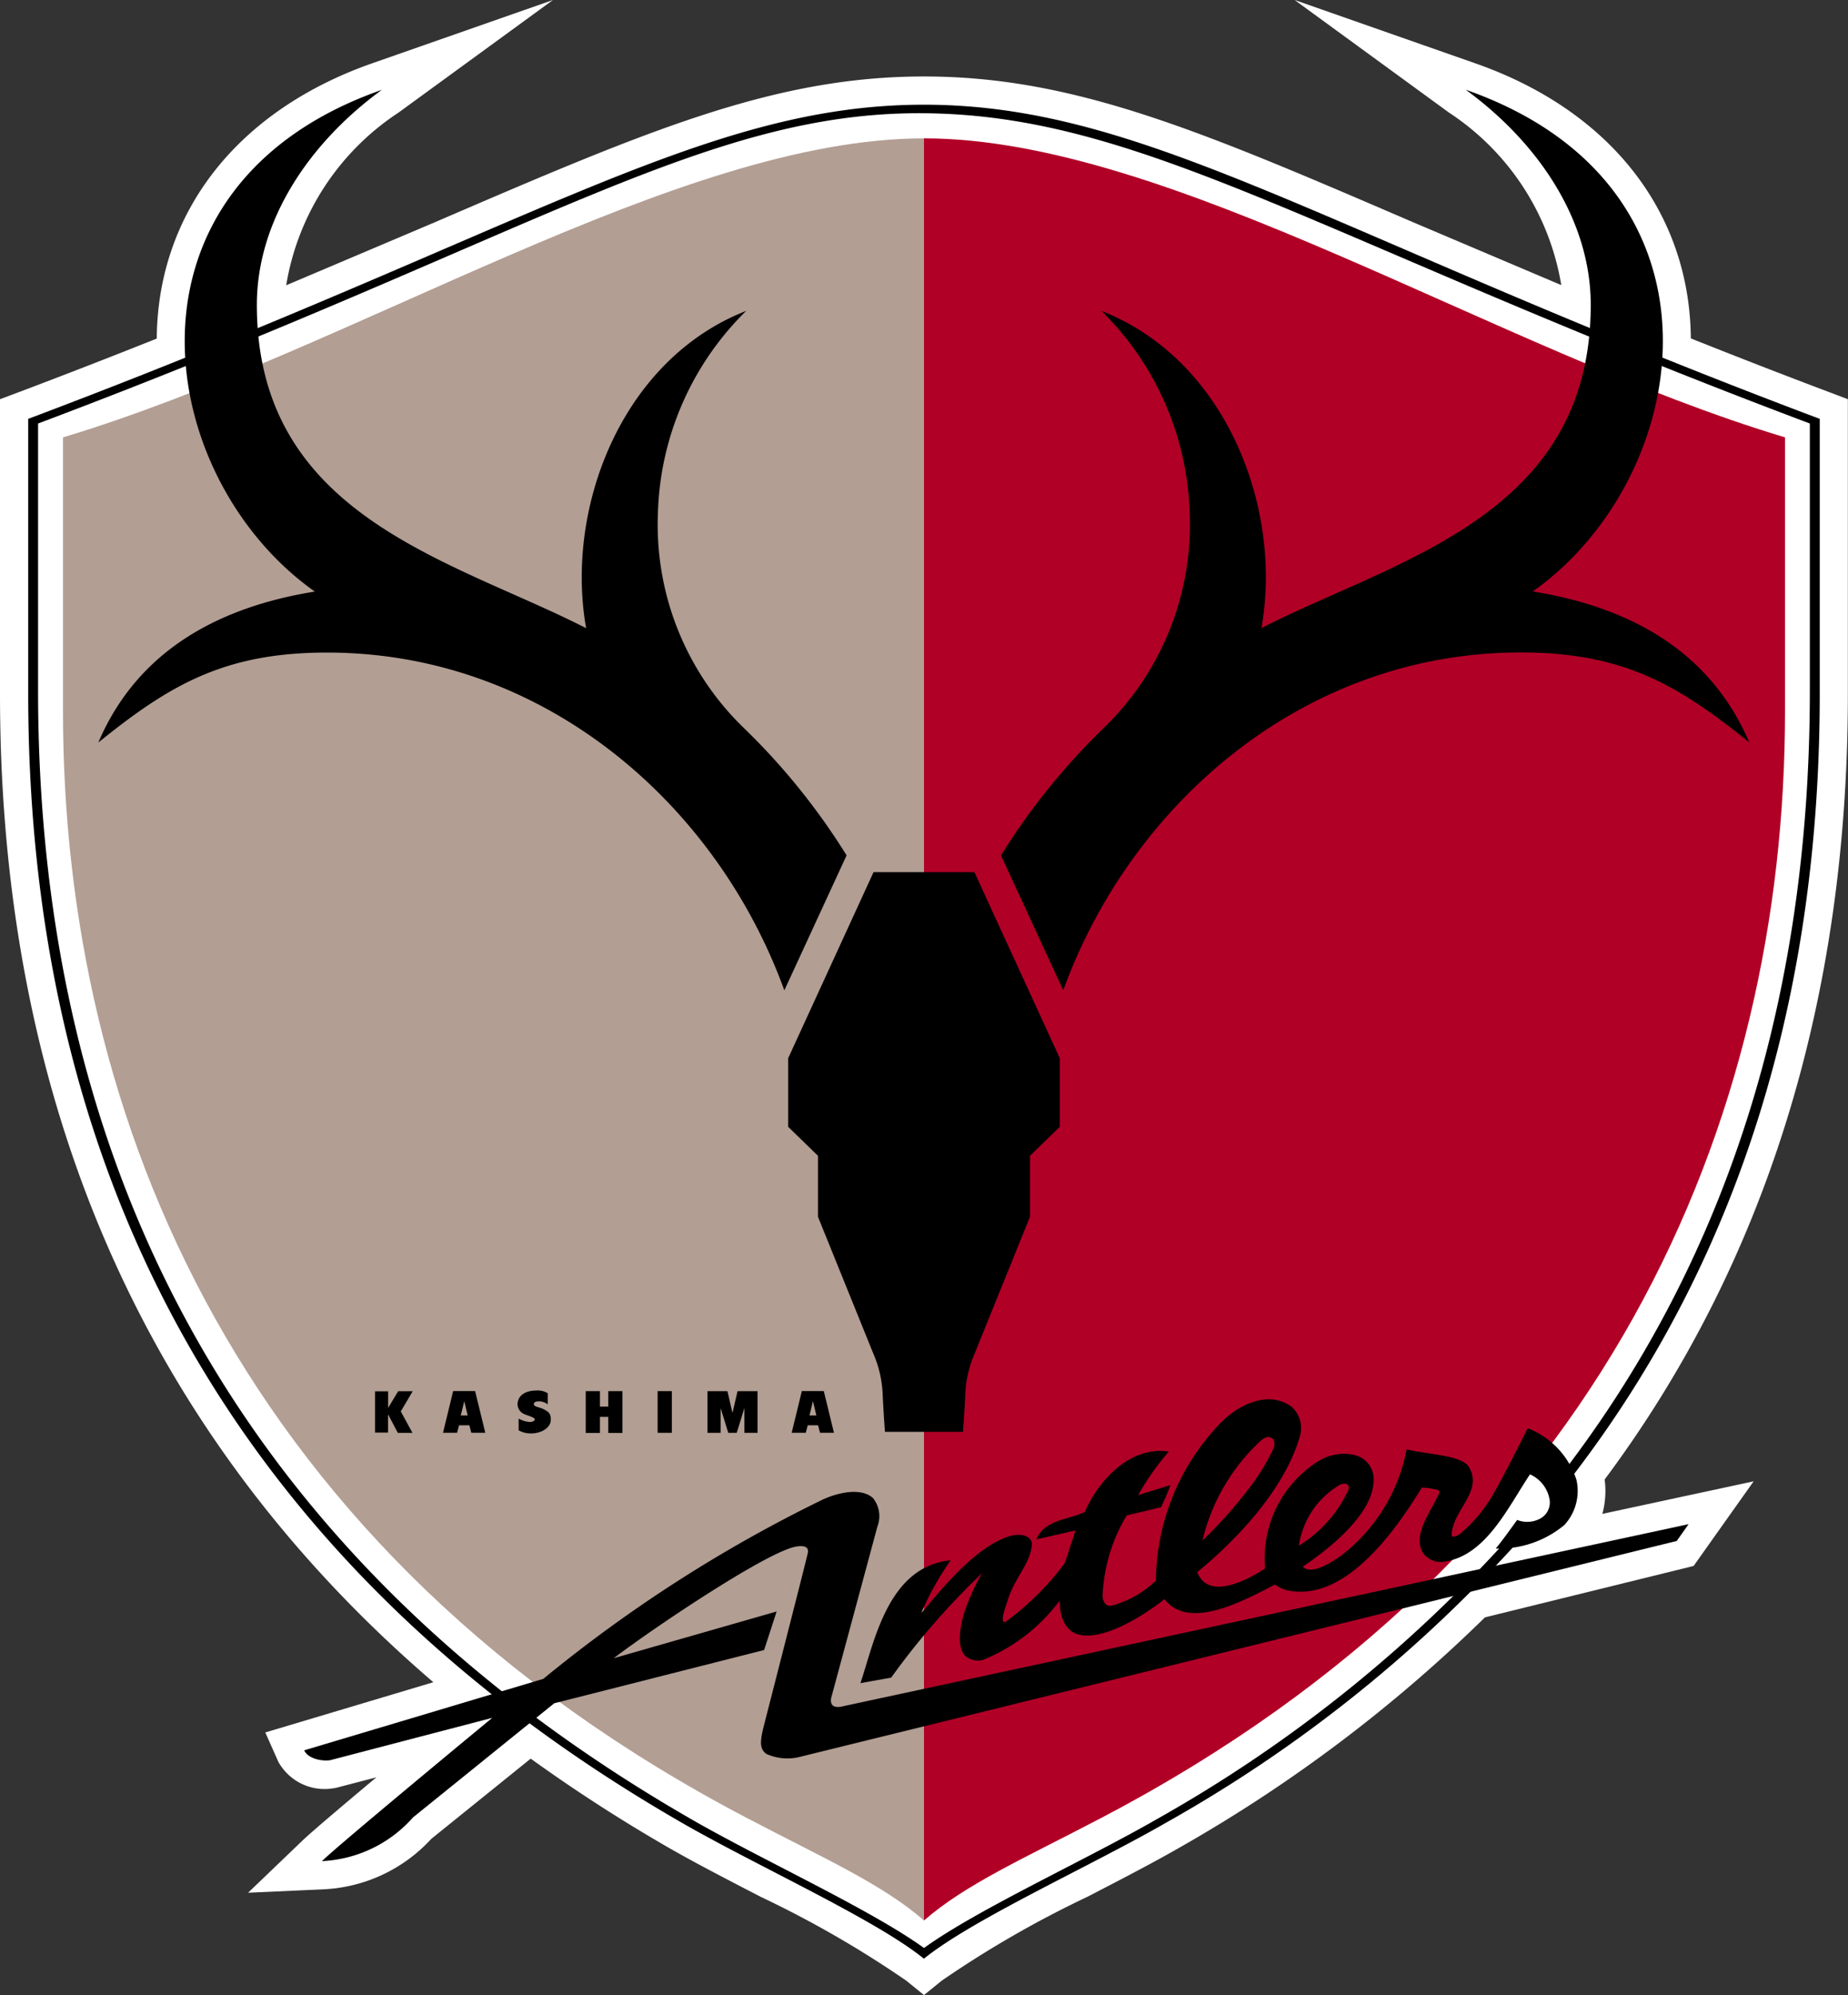
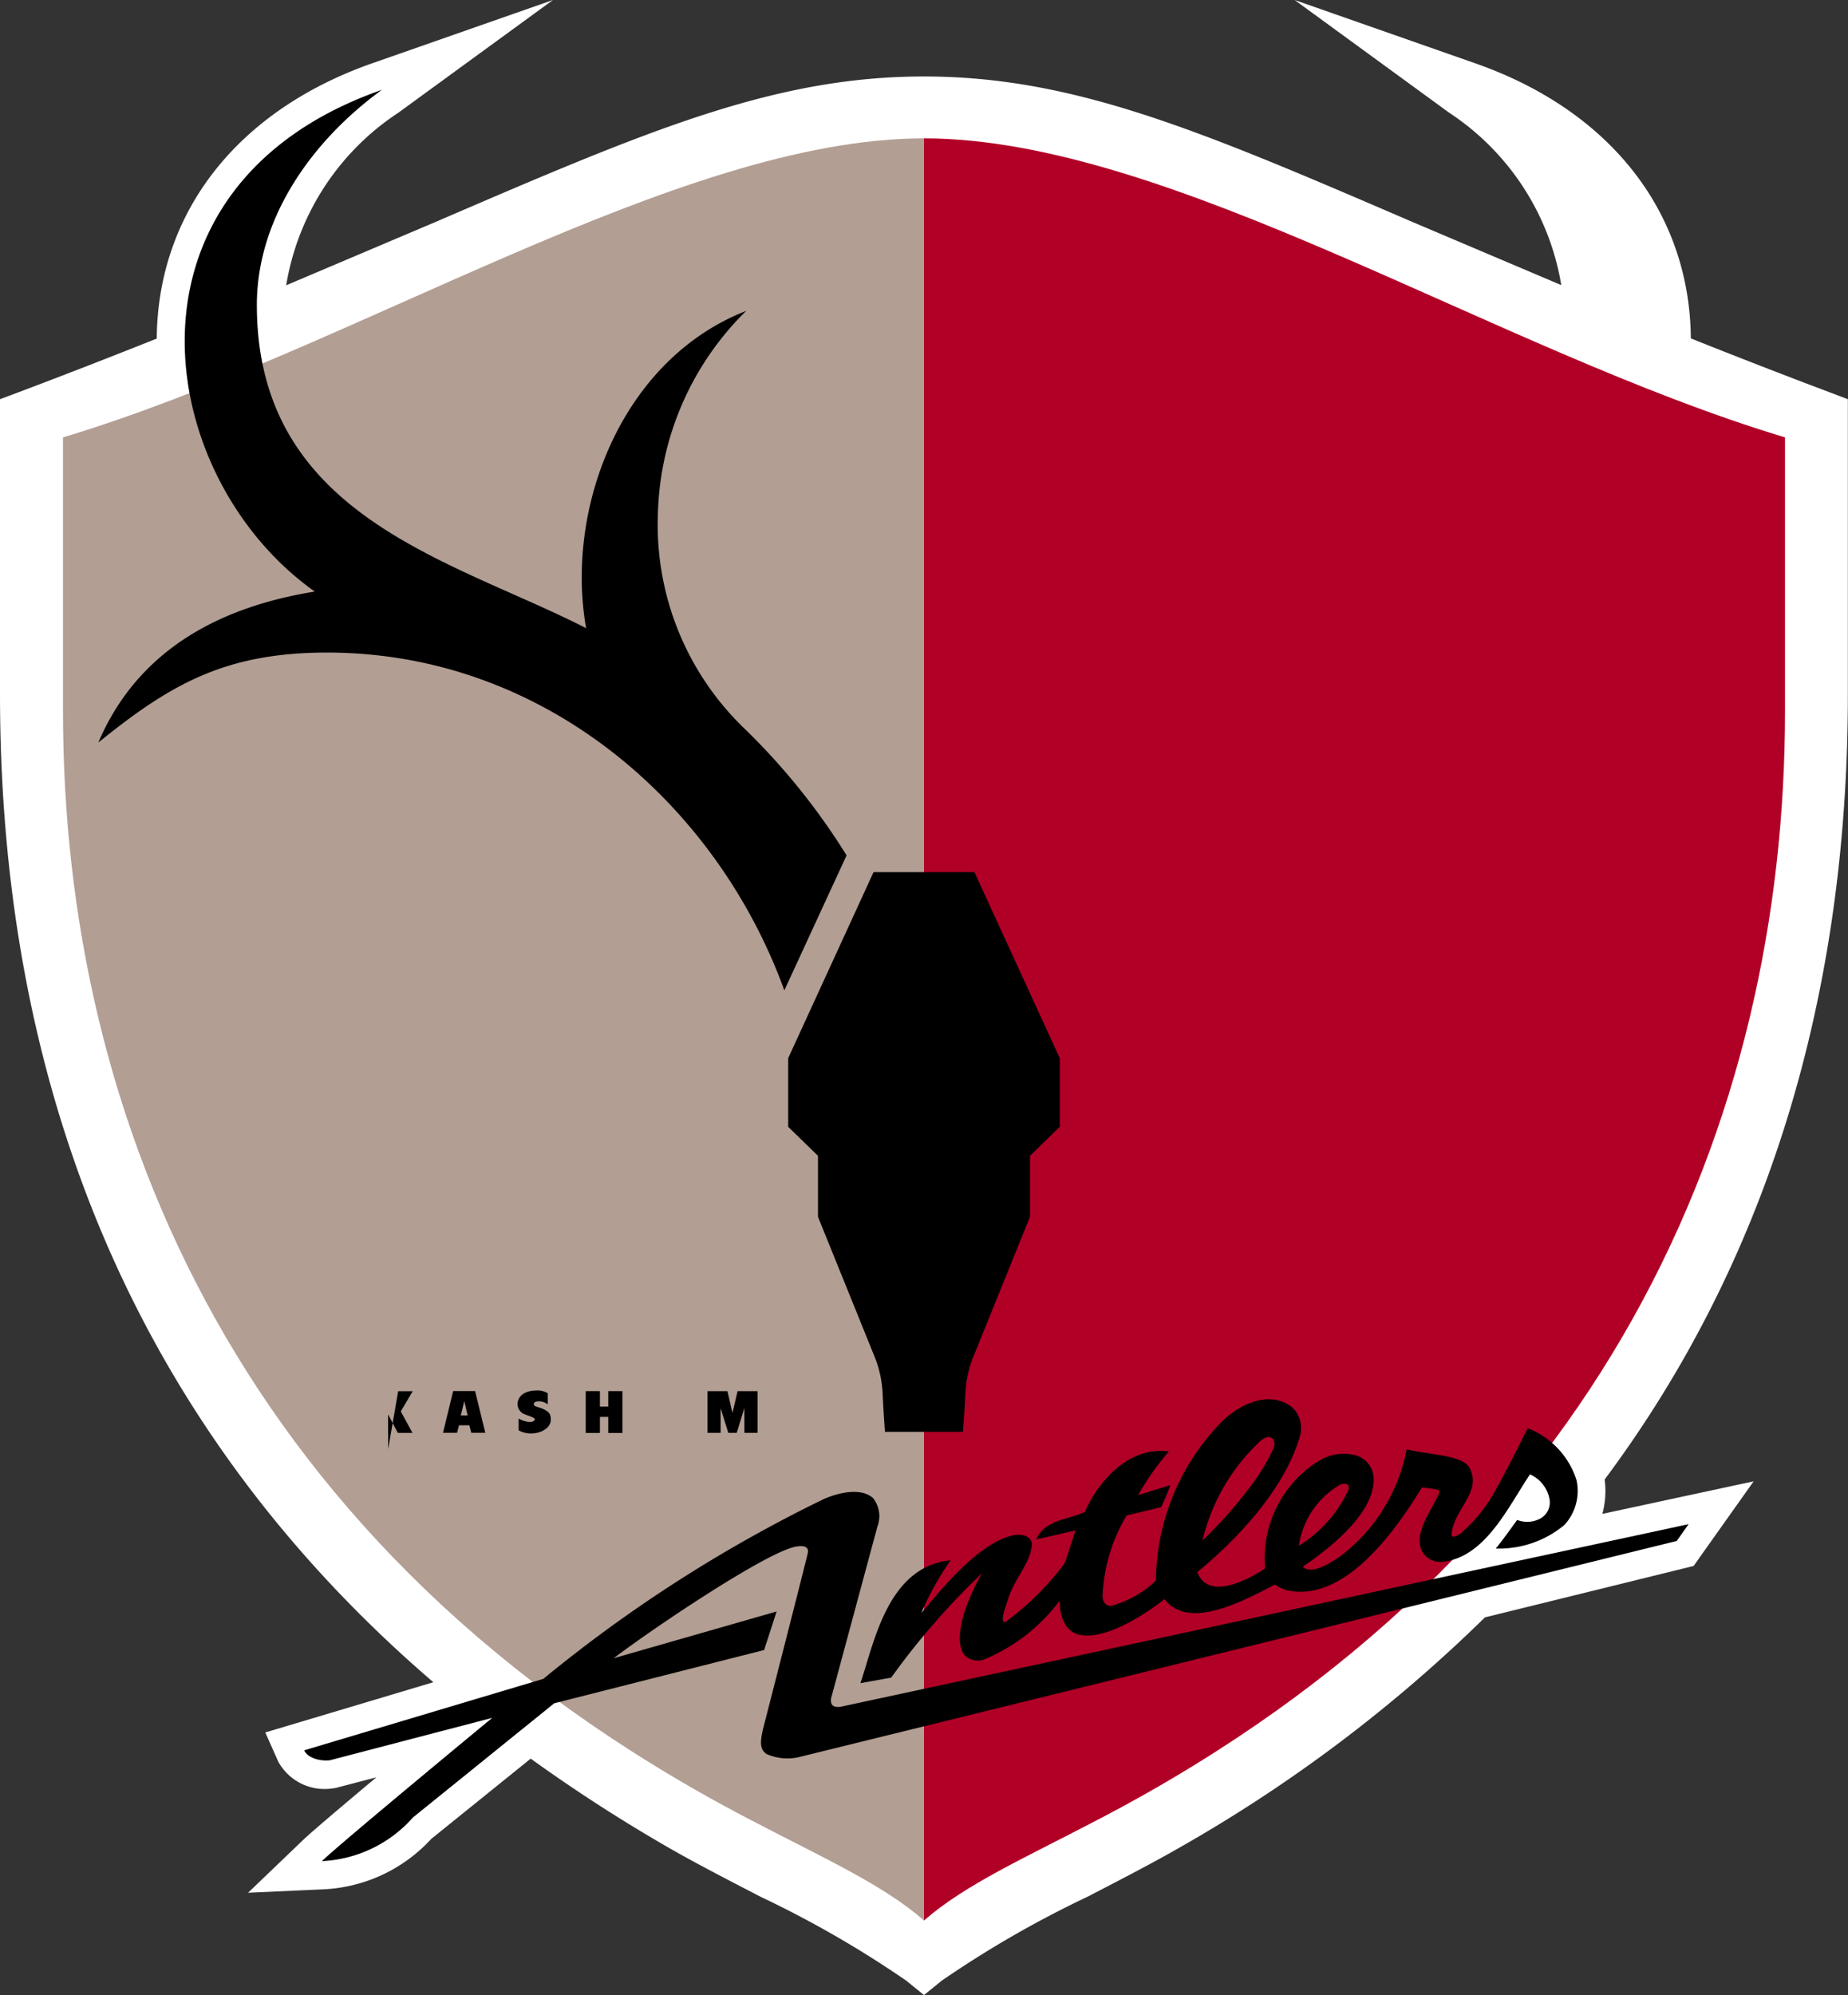
<svg xmlns="http://www.w3.org/2000/svg" id="鹿島アントラーズ" width="80.616" height="87" viewBox="0 0 80.616 87">
  <rect x="0" y="0" width="80.616" height="87" fill="#333333" stroke="none" />
  <path id="パス_199" data-name="パス 199" d="M79.817,17.109c-2.011-.757-4-1.531-6.057-2.351-.046-5.487-3.5-9.935-9.413-12L56.476,0l6.738,4.913a11.179,11.179,0,0,1,4.894,7.52L61.63,9.686c-9.2-3.961-14.751-6.351-21.322-6.351S28.184,5.725,18.985,9.686l-6.5,2.755a11.174,11.174,0,0,1,4.895-7.527L24.122,0,16.251,2.755c-5.912,2.069-9.37,6.52-9.413,12.01C4.789,15.583,2.8,16.354.8,17.109l-.8.3V30.266C0,48.112,6.361,62.6,18.905,73.361l-5.99,1.79-1.342.4.569,1.28a2.307,2.307,0,0,0,2.414,1.153l.076-.01.074-.019,1.713-.447c-1.47,1.23-2.842,2.391-3.231,2.765l-2.365,2.268,3.273-.148a6.806,6.806,0,0,0,4.717-2.2l4.338-3.5a70.316,70.316,0,0,0,5.94,3.839c1.2.693,2.67,1.451,4.088,2.185a45.888,45.888,0,0,1,6.353,3.657l.776.629.776-.629a45.88,45.88,0,0,1,6.354-3.657c1.418-.733,2.885-1.491,4.088-2.185a64.458,64.458,0,0,0,13.253-10L73.437,68.4l.445-.11.265-.374.519-.733L76.5,64.6l-3.1.666-3.5.754a3.815,3.815,0,0,0,.1-1.5c7.036-9.436,10.61-20.952,10.61-34.246V17.409Z" fill="#fff" />
  <g id="グループ_78" data-name="グループ 78" transform="translate(1.232 3.918)">
    <g id="グループ_77" data-name="グループ 77">
      <g id="グループ_74" data-name="グループ 74">
        <path id="パス_200" data-name="パス 200" d="M73.49,87.255c8.533-10.438,11.743-22.731,11.743-35.312v-12c-21.773-8.193-29.395-13.7-39.076-13.7s-17.3,5.5-39.076,13.7v12c0,18.777,7.149,36.91,28.473,49.2,3.29,1.9,8.474,4.227,10.6,5.952,2.128-1.725,7.312-4.056,10.6-5.952A60.725,60.725,0,0,0,72.476,88.457Z" transform="translate(-7.081 -25.595)" fill="#fff" />
-         <path id="パス_201" data-name="パス 201" d="M73.725,86.965C82.082,76.59,85.232,64.408,85.232,51.943v-12c-21.773-8.193-29.395-13.7-39.076-13.7s-17.3,5.5-39.076,13.7v12c0,18.777,7.149,36.91,28.473,49.2,3.29,1.9,8.474,4.227,10.6,5.952,2.128-1.725,7.312-4.056,10.6-5.952A60.725,60.725,0,0,0,72.476,88.457h-.549A60.825,60.825,0,0,1,56.33,101c-3.089,1.779-7.841,3.942-10.173,5.628-2.332-1.685-7.085-3.848-10.173-5.628C14.659,88.717,7.51,70.583,7.51,51.806V40.146c21.606-8.13,29.074-13.613,38.647-13.531S63.2,32.015,84.8,40.146V51.806c0,12.339-3.087,24.4-11.257,34.708Z" transform="translate(-7.081 -25.595)" />
        <g id="グループ_64" data-name="グループ 64" transform="translate(1.516 2.113)">
          <path id="パス_202" data-name="パス 202" d="M53.354,112.377c-1.825-1.589-4.349-2.7-7.714-4.463C23.506,96.339,15.794,77.4,15.794,59.649V47.7c12.636-3.8,26.8-13.04,37.56-13.04Z" transform="translate(-15.794 -34.657)" fill="#b29e93" />
        </g>
        <g id="グループ_65" data-name="グループ 65" transform="translate(39.076 2.113)">
          <path id="パス_203" data-name="パス 203" d="M231.654,112.377c1.825-1.589,4.349-2.7,7.714-4.463C261.5,96.339,269.214,77.4,269.214,59.649V47.7c-12.636-3.8-26.8-13.04-37.56-13.04Z" transform="translate(-231.654 -34.657)" fill="#b10026" />
        </g>
        <g id="グループ_67" data-name="グループ 67" transform="translate(3.056)">
          <g id="グループ_66" data-name="グループ 66">
-             <path id="パス_204" data-name="パス 204" d="M253.671,61.786,250.954,55.9a29.031,29.031,0,0,1,4.446-5.52A12.323,12.323,0,0,0,259.185,41a12.855,12.855,0,0,0-3.852-8.845c5.453,2.128,7.914,8.612,6.983,13.833,5.853-2.993,14.365-4.855,14.365-14.1,0-3.658-2.261-7.049-5.453-9.377,11.97,4.19,9.975,16.892,2.926,21.88,4.123.665,7.714,2.527,9.443,6.584-3.126-2.527-5.52-3.924-9.975-3.924C264.112,47.056,256.6,53.706,253.671,61.786Z" transform="translate(-211.576 -22.516)" />
            <path id="パス_205" data-name="パス 205" d="M54.573,61.786,57.289,55.9a29.036,29.036,0,0,0-4.446-5.52A12.323,12.323,0,0,1,49.058,41a12.855,12.855,0,0,1,3.852-8.845C47.457,34.287,45,40.771,45.927,45.992,40.075,43,31.563,41.137,31.563,31.893c0-3.658,2.261-7.049,5.453-9.377-11.971,4.19-9.976,16.892-2.926,21.88-4.123.665-7.714,2.527-9.443,6.584,3.126-2.527,5.52-3.924,9.976-3.924C44.132,47.056,51.646,53.706,54.573,61.786Z" transform="translate(-24.646 -22.516)" />
          </g>
        </g>
        <g id="グループ_73" data-name="グループ 73" transform="translate(15.129 56.722)">
          <g id="グループ_68" data-name="グループ 68" transform="translate(0 0.031)">
-             <path id="パス_206" data-name="パス 206" d="M95.037,348.681h.634l-.52.88.511.937h-.639l-.426-.809v.795h-.568v-1.8H94.6v.724Z" transform="translate(-94.029 -348.681)" />
+             <path id="パス_206" data-name="パス 206" d="M95.037,348.681h.634l-.52.88.511.937h-.639l-.426-.809v.795h-.568H94.6v.724Z" transform="translate(-94.029 -348.681)" />
          </g>
          <g id="グループ_69" data-name="グループ 69" transform="translate(6.217)">
            <path id="パス_207" data-name="パス 207" d="M131.078,348.622a.831.831,0,0,0-.512-.12c-.4,0-.806.176-.806.612a.478.478,0,0,0,.3.42c.16.068.452.142.45.225s-.126.114-.224.114a1.069,1.069,0,0,1-.479-.149v.514a1.084,1.084,0,0,0,.568.134c.366,0,.835-.212.835-.6,0-.269-.092-.345-.339-.468-.155-.077-.4-.092-.4-.2s.1-.13.254-.13a.691.691,0,0,1,.353.129Z" transform="translate(-129.76 -348.502)" />
          </g>
          <path id="パス_208" data-name="パス 208" d="M111.764,350.14l-.085.326h-.614l.443-1.818h.958l.444,1.818H112.3l-.085-.326Zm.077-.429h.3l-.148-.626Z" transform="translate(-108.101 -348.623)" />
-           <path id="パス_209" data-name="パス 209" d="M199.18,350.14l-.085.326h-.614l.443-1.818h.958l.443,1.818h-.608l-.085-.326Zm.077-.429h.3l-.148-.626Z" transform="translate(-180.306 -348.623)" />
          <g id="グループ_70" data-name="グループ 70" transform="translate(9.189 0.023)">
            <path id="パス_210" data-name="パス 210" d="M147.826,349.761v.7h.62v-1.823h-.62v.675h-.363v-.675h-.62v1.823h.62v-.7Z" transform="translate(-146.842 -348.634)" />
          </g>
          <g id="グループ_71" data-name="グループ 71" transform="translate(12.327 0.026)">
-             <rect id="長方形_1" data-name="長方形 1" width="0.62" height="1.818" />
-           </g>
+             </g>
          <g id="グループ_72" data-name="グループ 72" transform="translate(14.5 0.029)">
            <path id="パス_211" data-name="パス 211" d="M178.638,350.488l.334-1.08v1.08h.574v-1.817h-.872l-.22.951-.22-.951h-.872v1.817h.574v-1.08l.334,1.08Z" transform="translate(-177.361 -348.671)" />
          </g>
        </g>
      </g>
      <path id="パス_212" data-name="パス 212" d="M205.232,242.994s.066-.9.1-1.63a4.929,4.929,0,0,1,.4-1.762l2.422-5.985v-2.66l1.3-1.264V226.7l-3.724-8.113h-4.4l-3.724,8.113v2.993l1.3,1.264v2.66l2.422,5.985a4.926,4.926,0,0,1,.4,1.762c.033.732.1,1.63.1,1.63Z" transform="translate(-164.455 -184.471)" />
      <g id="グループ_76" data-name="グループ 76" transform="translate(12.036 57.103)">
        <g id="グループ_75" data-name="グループ 75">
          <path id="パス_213" data-name="パス 213" d="M99.24,382.908c-.071.441.294.415.536.351l36.87-7.937-.519.733-38.189,9.4a2.254,2.254,0,0,1-1.52-.111c-.3-.217-.272-.53-.154-1.069,0,0,1.909-7.438,1.959-7.7s-.152-.333-.5-.277c-1.252.2-6.266,3.572-7.968,4.87l7.107-2.038-.546,1.681-9.155,2.322L81,388.11a5.646,5.646,0,0,1-3.974,1.906c.876-.84,7.43-6.247,7.43-6.247l-7.076,1.848c-.4.052-.972-.083-1.127-.432l10.431-3.117a61.809,61.809,0,0,1,12.209-7.828c.62-.28,1.632-.538,2.172-.058a1.262,1.262,0,0,1,.194,1.241Z" transform="translate(-76.251 -369.875)" />
          <path id="パス_214" data-name="パス 214" d="M246.944,354.211a3.6,3.6,0,0,0-2.128-2.253s-1.166,2.364-1.649,3.12a6.613,6.613,0,0,1-1.3,1.489c-.117.068-.37.224-.37.02.078-1.091,1.389-1.882.754-2.941-.311-.519-1.836-.541-2.716-.768a7.625,7.625,0,0,1-2.874,4.649c-.523.367-1.3.828-1.658.47.784-.529,3.24-2.263,3.089-3.939a1.077,1.077,0,0,0-.767-.914,2.08,2.08,0,0,0-1.624.242,4.99,4.99,0,0,0-2.338,4.687c-.5.33-2.442,1.519-2.959.16,1.622-1.323,3.818-3.577,4.483-5.947a1.257,1.257,0,0,0-.365-1.26c-1-.735-2.3-.116-3.1.7A10,10,0,0,0,228.6,358.6a4.408,4.408,0,0,1-1.927,1.095c-.256.06-.406-.182-.4-.437a7.41,7.41,0,0,1,1.05-3.495l1.5-.36a9.457,9.457,0,0,0,.407-.963l-1.406.435a11.58,11.58,0,0,1,1.34-1.9c-1.71-.246-3.063,1.26-3.667,2.633-.7.351-1.746.322-2.117,1.2l1.712-.391-.466,1.421a12.262,12.262,0,0,1-2.6,2.576c-.244.028-.006-.6.1-.934.327-1.045.984-1.578,1.061-2.434.028-.309-.347-.543-.922-.391-1.711.452-3.622,3.11-3.9,3.356a12.624,12.624,0,0,1,1.28-2.293c-2.747.273-3.33,3.574-3.936,5.358l1.342-.241a32.277,32.277,0,0,1,3.959-4.55,9.53,9.53,0,0,0-.731,1.592c-.175.527-.436,1.587.023,2.03a.853.853,0,0,0,.778.147,7.84,7.84,0,0,0,3.324-2.581c-.01.766.276,1.379.884,1.5,1.129.217,2.812-.876,3.688-1.558,1.054,1.389,3.474.056,4.814-.638a1.645,1.645,0,0,0,.518.247c2.463.546,4.645-2.432,5.893-4.478a3.92,3.92,0,0,1,.682.1.1.1,0,0,1,.07.146c-.337.787-1.128,1.72-.748,2.532a.937.937,0,0,0,.969.454c1.821-.251,2.789-2.384,3.743-3.807a1.473,1.473,0,0,1,.86,1.128.8.8,0,0,1-.453.821,1.2,1.2,0,0,1-.967.039c-.218.3-.669.935-.935,1.247a4.455,4.455,0,0,0,2.994-1.026A2.191,2.191,0,0,0,246.944,354.211Zm-16.314,2.645a8.653,8.653,0,0,1,2.416-4.235c.168-.16.359-.344.574-.25.157.068.2.281.086.519a9.214,9.214,0,0,1-.986,1.612A19.478,19.478,0,0,1,230.63,356.856Zm6.361-2.192a5.672,5.672,0,0,1-2.155,2.418,3.685,3.685,0,0,1,1.8-2.662C236.954,354.3,237.064,354.457,236.991,354.665Z" transform="translate(-191.442 -350.696)" />
        </g>
      </g>
    </g>
  </g>
</svg>